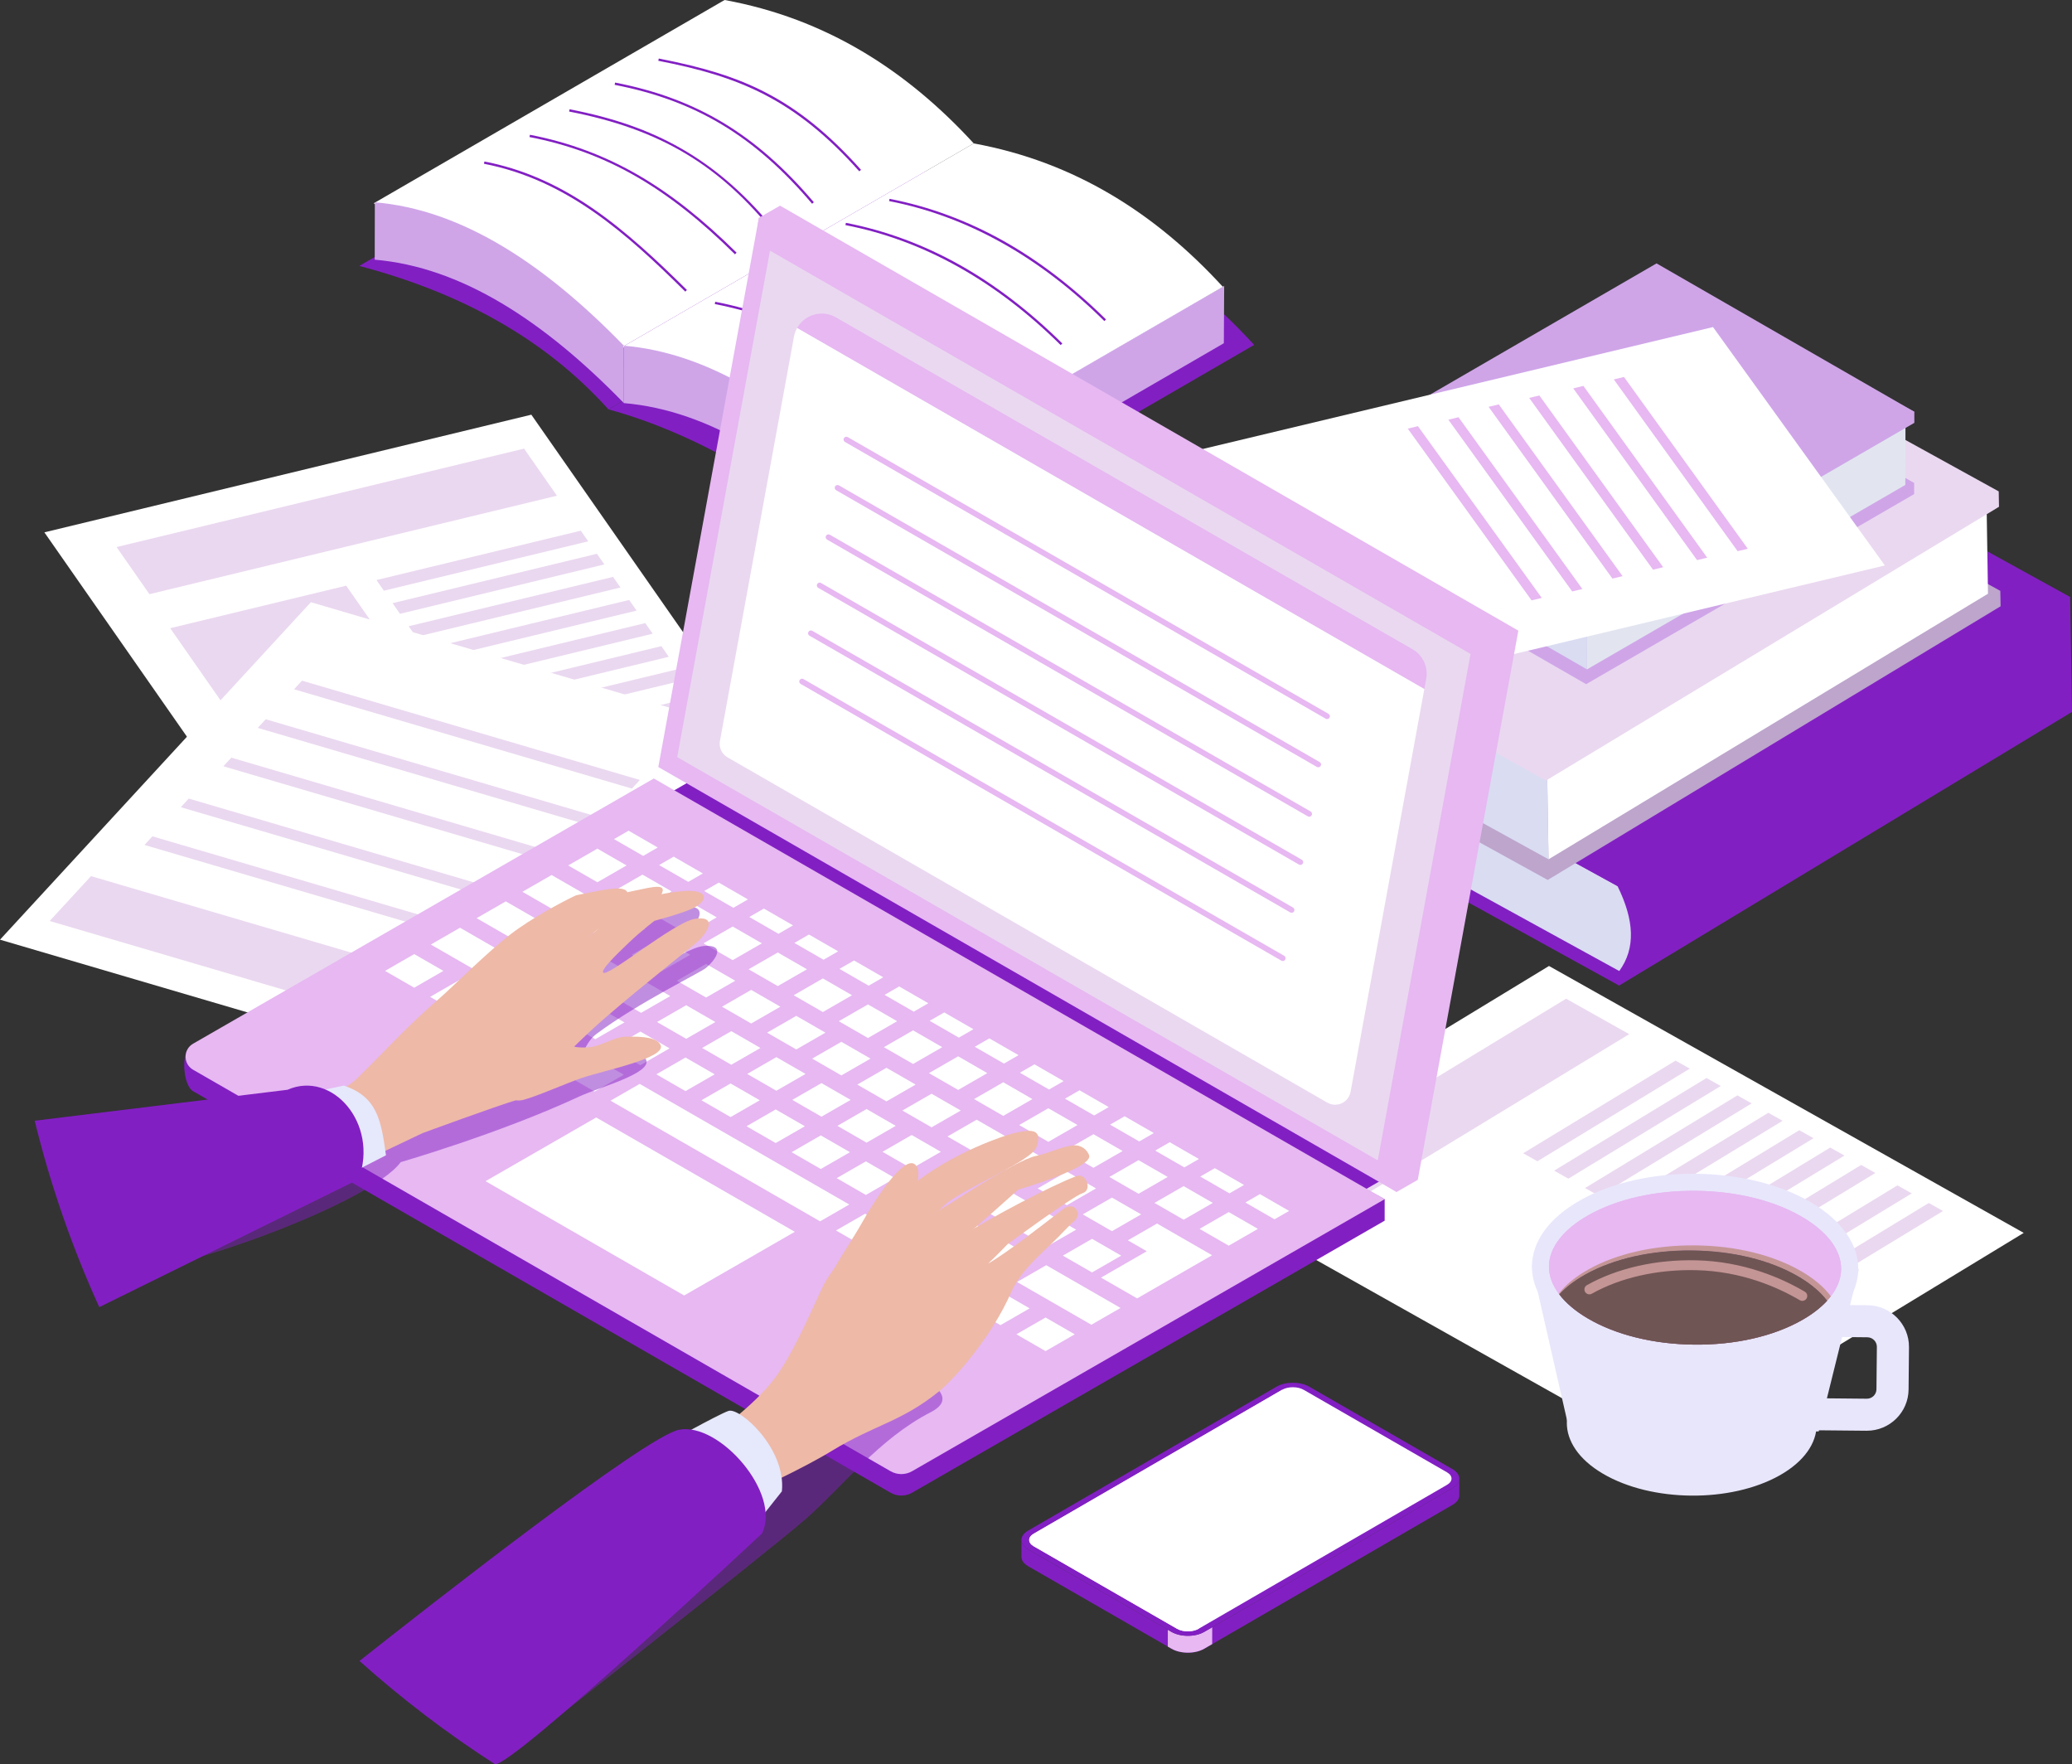
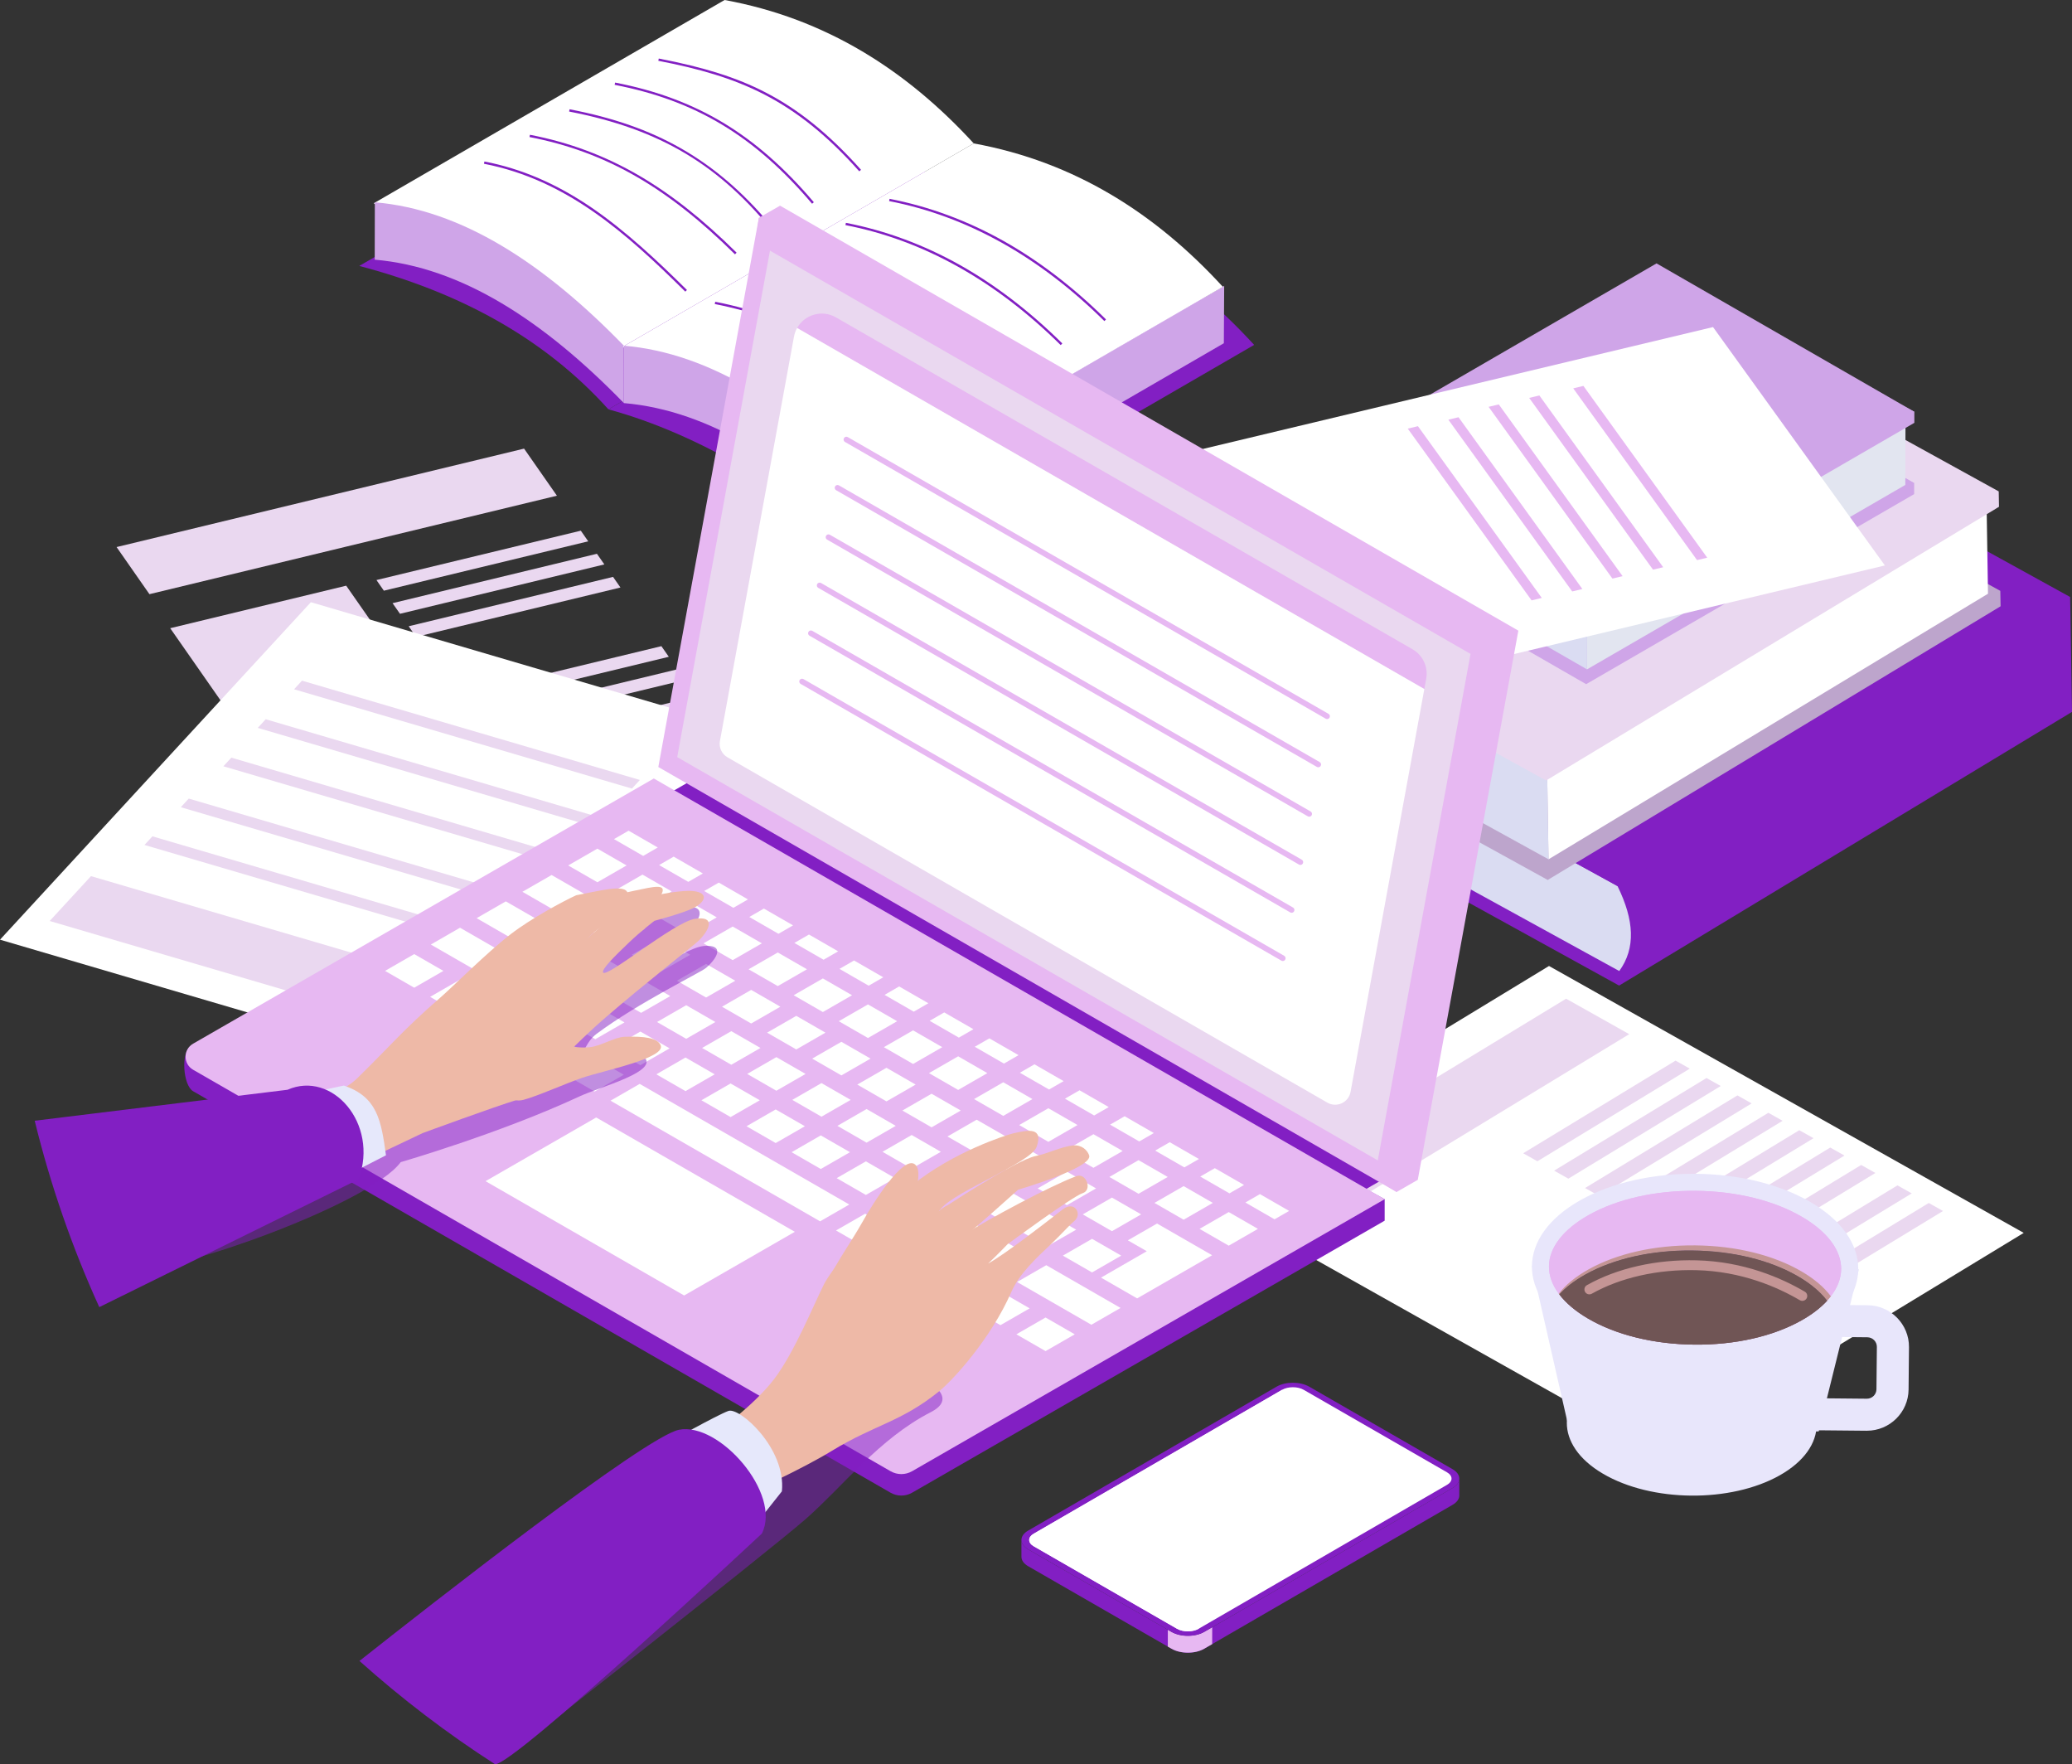
<svg xmlns="http://www.w3.org/2000/svg" width="195" height="166" viewBox="0 0 195 166" fill="none">
  <rect x="0" y="0" width="195" height="166" fill="#333333" stroke="none" />
  <g clip-path="url(#clip0_14062_1858)">
    <path d="M190.457 116.009L156.283 136.78L111.606 111.666L145.78 90.894L190.457 116.009Z" fill="white" />
    <path d="M118.794 111.355L124.732 114.691L153.328 97.31L147.39 93.973L118.794 111.355Z" fill="#EAD8F0" />
    <path d="M159.03 100.553L144.688 109.269L143.349 108.516L157.69 99.799L159.03 100.553Z" fill="#EAD8F0" />
    <path d="M161.942 102.188L147.6 110.906L146.261 110.153L160.602 101.436L161.942 102.188Z" fill="#EAD8F0" />
    <path d="M164.853 103.825L150.511 112.541L149.172 111.788L163.513 103.072L164.853 103.825Z" fill="#EAD8F0" />
    <path d="M167.764 105.461L153.423 114.178L152.083 113.426L166.423 104.708L167.764 105.461Z" fill="#EAD8F0" />
    <path d="M170.674 107.099L156.335 115.816L154.993 115.062L169.335 106.346L170.674 107.099Z" fill="#EAD8F0" />
    <path d="M173.586 108.733L159.245 117.451L157.905 116.698L172.247 107.98L173.586 108.733Z" fill="#EAD8F0" />
    <path d="M176.497 110.371L162.156 119.089L160.816 118.334L175.158 109.618L176.497 110.371Z" fill="#EAD8F0" />
    <path d="M179.916 112.293L151.115 129.798L149.775 129.044L178.574 111.538L179.916 112.293Z" fill="#EAD8F0" />
    <path d="M182.861 113.949L154.062 131.453L152.723 130.7L181.522 113.194L182.861 113.949Z" fill="#EAD8F0" />
-     <path d="M73.279 72.373L27.449 83.444L4.176 50.091L50.004 39.02L73.279 72.373Z" fill="white" />
    <path d="M42.63 69.512L26.067 73.513L16.018 59.111L32.581 55.11L42.63 69.512Z" fill="#EAD8F0" />
    <path d="M10.971 51.476L14.064 55.909L52.414 46.644L49.321 42.213L10.971 51.476Z" fill="#EAD8F0" />
    <path d="M55.359 50.936L36.126 55.581L35.429 54.58L54.662 49.935L55.359 50.936Z" fill="#EAD8F0" />
    <path d="M56.877 53.109L37.643 57.755L36.944 56.755L56.178 52.108L56.877 53.109Z" fill="#EAD8F0" />
    <path d="M58.392 55.282L39.159 59.927L38.462 58.927L57.695 54.282L58.392 55.282Z" fill="#EAD8F0" />
-     <path d="M59.91 57.454L40.676 62.101L39.977 61.101L59.211 56.454L59.91 57.454Z" fill="#EAD8F0" />
-     <path d="M61.425 59.629L42.194 64.274L41.495 63.274L60.728 58.629L61.425 59.629Z" fill="#EAD8F0" />
    <path d="M62.943 61.801L43.71 66.448L43.011 65.447L62.244 60.801L62.943 61.801Z" fill="#EAD8F0" />
    <path d="M64.459 63.975L45.227 68.62L44.528 67.62L63.762 62.975L64.459 63.975Z" fill="#EAD8F0" />
    <path d="M66.24 66.527L27.617 75.857L26.918 74.856L65.541 65.526L66.24 66.527Z" fill="#EAD8F0" />
    <path d="M67.774 68.726L29.151 78.056L28.452 77.056L67.075 67.726L67.774 68.726Z" fill="#EAD8F0" />
    <path d="M29.257 56.665L73.523 69.673L44.267 101.427L0 88.419L29.257 56.665Z" fill="white" />
    <path d="M41.72 97.545L45.607 93.325L8.564 82.44L4.676 86.661L41.72 97.545Z" fill="#EAD8F0" />
    <path d="M25.006 67.678L56.803 77.022L56.055 77.834L24.258 68.49L25.006 67.678Z" fill="#EAD8F0" />
    <path d="M28.423 64.047L60.221 73.391L59.473 74.202L27.675 64.858L28.423 64.047Z" fill="#EAD8F0" />
    <path d="M21.772 71.291L53.57 80.635L52.822 81.448L21.023 72.103L21.772 71.291Z" fill="#EAD8F0" />
    <path d="M14.345 78.695L46.143 88.039L45.395 88.85L13.597 79.506L14.345 78.695Z" fill="#EAD8F0" />
    <path d="M17.764 75.143L49.56 84.487L48.814 85.297L17.016 75.955L17.764 75.143Z" fill="#EAD8F0" />
    <path d="M90.28 19.389L57.26 38.517C51.162 31.751 43.179 27.49 33.812 25.023L66.833 5.895C76.344 7.633 83.941 12.485 90.28 19.389Z" fill="#821FC3" />
    <path d="M118.031 32.453L82.493 53.04C74.373 46.074 65.907 40.885 57.261 38.517L92.798 17.931C103.033 19.803 111.211 25.023 118.031 32.453Z" fill="#821FC3" />
    <path d="M91.64 13.494L58.619 32.623L35.172 19.129L68.194 0C77.705 1.739 85.302 6.591 91.641 13.494H91.64Z" fill="white" />
    <path d="M35.275 19.035C43.406 19.718 51.16 24.752 58.714 32.529V37.929C51.16 30.164 43.396 25.129 35.265 24.434L35.277 19.035H35.275Z" fill="#CFA5E8" />
    <path d="M115.21 26.895L115.178 32.297L82.158 51.427L82.19 46.024L115.21 26.895Z" fill="#CFA5E8" />
    <path d="M115.087 26.988L82.067 46.117L58.619 32.623L91.639 13.494C101.15 15.233 108.748 20.085 115.087 26.988Z" fill="white" />
    <path d="M58.726 32.529C66.845 33.224 74.612 38.246 82.165 46.023V51.423C74.612 43.658 66.834 38.624 58.716 37.929L58.728 32.529H58.726Z" fill="#CFA5E8" />
    <path d="M103.935 30.211C97.791 24.133 90.975 20.336 83.677 18.921L83.719 18.709C87.439 19.43 91.058 20.769 94.473 22.689C97.802 24.561 101.037 27.041 104.088 30.057L103.935 30.211Z" fill="#821FC3" />
    <path d="M99.824 32.471C93.681 26.393 86.865 22.595 79.566 21.181L79.609 20.969C83.328 21.69 86.948 23.029 90.362 24.948C93.691 26.821 96.927 29.3 99.977 32.317L99.824 32.471Z" fill="#821FC3" />
    <path d="M95.541 34.986C89.397 28.907 82.582 25.11 75.283 23.696L75.325 23.483C79.045 24.205 82.664 25.544 86.079 27.463C89.408 29.335 92.644 31.815 95.694 34.831L95.541 34.986Z" fill="#821FC3" />
    <path d="M91.811 37.383C85.667 31.305 78.851 27.508 71.553 26.093L71.595 25.881C75.314 26.602 78.934 27.941 82.349 29.861C85.678 31.733 88.913 34.212 91.964 37.229L91.811 37.383Z" fill="#821FC3" />
    <path d="M87.526 39.898C81.383 33.819 74.567 30.022 67.269 28.608L67.311 28.395C71.03 29.117 74.65 30.456 78.066 32.375C81.395 34.248 84.631 36.727 87.681 39.743L87.528 39.898H87.526Z" fill="#821FC3" />
    <path d="M80.87 16.121C74.758 9.274 69.507 7.184 61.955 5.72L61.997 5.508C66.331 6.347 69.331 7.298 72.024 8.686C75.182 10.314 78.044 12.63 81.032 15.977L80.87 16.121Z" fill="#821FC3" />
    <path d="M76.426 19.17C71.027 12.804 65.47 9.459 57.846 7.982L57.888 7.77C61.731 8.514 65.045 9.744 68.026 11.528C71.043 13.336 73.845 15.79 76.593 19.03L76.428 19.17H76.426Z" fill="#821FC3" />
    <path d="M73.001 22.116C67.764 15.522 62.131 12.155 53.562 10.495L53.604 10.282C57.748 11.084 61.066 12.246 64.044 13.936C67.398 15.838 70.383 18.47 73.173 21.981L73.003 22.116H73.001Z" fill="#821FC3" />
    <path d="M69.17 23.93C62.748 17.577 56.964 14.277 49.831 12.894L49.873 12.682C53.588 13.401 56.957 14.661 60.169 16.535C63.176 18.288 66.17 20.655 69.323 23.775L69.17 23.93Z" fill="#821FC3" />
    <path d="M64.493 27.439C58.955 21.961 53.338 16.918 45.547 15.409L45.589 15.196C49.094 15.875 52.4 17.3 55.697 19.552C58.916 21.75 61.902 24.568 64.648 27.285L64.495 27.439H64.493Z" fill="#821FC3" />
    <path d="M160.75 46.67L118.127 72.424L118.153 73.872L152.378 92.738L195 66.985L194.851 57.623L160.75 46.67Z" fill="#821FC3" />
    <path d="M152.228 83.376C153.808 86.589 153.952 89.219 152.392 91.369L119.256 73.17L119.131 65.242L152.227 83.374L152.228 83.376Z" fill="#DADCF2" />
    <path d="M160.599 37.31L117.978 63.062L118.004 64.512L152.228 83.376L194.851 57.623L194.823 56.173L160.599 37.31Z" fill="#821FC3" />
    <path d="M154.029 36.734L111.406 62.487L111.434 63.937L145.659 82.8L188.281 57.047L188.253 55.598L154.029 36.734Z" fill="#BDA5CC" />
    <path d="M186.967 47.79L187.094 55.867L145.735 80.857L145.608 72.779L186.967 47.79Z" fill="white" />
    <path d="M152.643 29.586L152.77 37.663L111.434 63.937C110.862 61.236 110.762 55.812 111.256 53.128L152.643 29.586Z" fill="#BDA5CC" />
    <path d="M145.609 72.779L145.735 80.856L112.525 62.551L112.398 54.474L145.609 72.779Z" fill="#DADCF2" />
    <path d="M153.88 27.373L111.257 53.128L111.283 54.575L145.507 73.441L188.13 47.686L188.104 46.238L153.88 27.373Z" fill="#EAD8F0" />
    <path d="M180.146 46.493L149.275 64.377L125.013 50.413V49.376L155.884 32.53L180.146 45.456V46.493Z" fill="#CFA5E8" />
    <path d="M180.146 45.456L149.275 63.338L125.013 49.376L155.884 31.491L180.146 45.456Z" fill="#CFA5E8" />
    <path d="M179.329 39.843L179.312 45.63L149.356 62.984L149.372 57.197L179.329 39.843Z" fill="#E2E5F0" />
    <path d="M154.984 26.352L154.968 32.14L125.013 50.414C124.638 48.473 124.64 44.584 125.029 42.668L154.984 26.352Z" fill="#CFA5E8" />
    <path d="M149.373 57.198L149.357 62.985L125.812 49.435L125.83 43.648L149.373 57.198Z" fill="#DADCF2" />
    <path d="M180.163 39.786L149.292 57.67L125.029 43.706V42.669L155.9 25.823L180.163 38.749V39.786Z" fill="#CFA5E8" />
    <path d="M180.163 38.748L149.292 56.631L125.029 42.669L155.9 24.784L180.163 38.748Z" fill="#CFA5E8" />
    <path d="M106.095 43.942L122.269 66.372L177.39 53.207L161.216 30.776L106.095 43.942Z" fill="white" />
-     <path d="M151.879 35.702L163.532 51.863L164.49 51.635L152.837 35.472L151.879 35.702Z" fill="#E7B8F2" />
    <path d="M148.06 36.542L159.713 52.704L160.671 52.476L149.017 36.312L148.06 36.542Z" fill="#E7B8F2" />
    <path d="M143.915 37.441L155.568 53.602L156.526 53.374L144.873 37.213L143.915 37.441Z" fill="#E7B8F2" />
    <path d="M140.096 38.281L151.749 54.442L152.707 54.214L141.053 38.053L140.096 38.281Z" fill="#E7B8F2" />
    <path d="M136.308 39.49L147.963 55.651L148.92 55.423L137.265 39.26L136.308 39.49Z" fill="#E7B8F2" />
    <path d="M132.487 40.331L144.141 56.492L145.1 56.264L133.445 40.101L132.487 40.331Z" fill="#E7B8F2" />
    <path d="M137.338 139.131V140.715C137.338 141.035 137.127 141.351 136.708 141.595L114.081 154.703L113.327 155.14C112.482 155.631 111.108 155.631 110.257 155.14L109.905 154.938L96.77 147.378C96.342 147.133 96.127 146.808 96.129 146.485V144.904C96.129 145.225 96.344 145.548 96.77 145.794L109.907 153.353L110.257 153.555C111.108 154.045 112.482 154.045 113.326 153.555L114.084 153.116L136.708 140.01C137.127 139.766 137.338 139.45 137.338 139.131Z" fill="#821FC3" />
    <path d="M114.084 153.116L114.081 154.703L113.327 155.139C112.482 155.631 111.108 155.631 110.257 155.139L109.905 154.938V153.353L110.257 153.555C111.108 154.044 112.482 154.044 113.326 153.555L114.084 153.116Z" fill="#E7B8F2" />
    <path d="M136.698 138.24L123.21 130.477C122.36 129.987 120.985 129.987 120.142 130.477L96.759 144.022C95.914 144.511 95.92 145.304 96.77 145.794L110.258 153.557C110.493 153.692 110.77 153.79 111.064 153.852C111.829 154.008 112.715 153.911 113.326 153.557L113.982 153.176L136.708 140.012C137.553 139.522 137.548 138.729 136.698 138.24Z" fill="#821FC3" />
    <path d="M136.182 138.538C136.746 138.862 136.747 139.389 136.189 139.713L112.807 153.258C112.247 153.583 111.335 153.583 110.772 153.258L97.284 145.495C96.721 145.171 96.719 144.644 97.277 144.32L120.66 130.775C121.22 130.45 122.131 130.45 122.695 130.775L136.182 138.538Z" fill="white" />
    <path d="M112.808 153.257C112.248 153.581 111.336 153.581 110.773 153.257L97.285 145.494C96.722 145.169 96.72 144.643 97.278 144.318L120.661 130.773C121.22 130.448 112.808 153.255 112.808 153.255V153.257Z" fill="white" />
    <path d="M130.426 110.813L127.955 112.234L62.807 74.74L65.278 73.317L130.426 110.813Z" fill="#821FC3" />
    <path d="M61.53 75.274L17.948 98.457C17.001 99.002 17.227 102.134 18.175 102.68L83.814 140.457C84.441 140.816 85.212 140.816 85.839 140.457L128.018 116.181L130.313 114.86V112.838L61.53 75.274Z" fill="#821FC3" />
    <path d="M61.53 73.253L18.175 98.204C17.228 98.749 17.228 100.113 18.175 100.659L83.814 138.435C84.441 138.795 85.212 138.795 85.838 138.435L128.018 114.16L130.313 112.838L61.53 73.251V73.253Z" fill="#E7B8F2" />
    <path d="M57.783 78.956L60.531 80.537L61.904 79.745L59.158 78.164L57.783 78.956Z" fill="white" />
    <path d="M62.027 81.398L64.775 82.979L66.148 82.188L63.402 80.606L62.027 81.398Z" fill="white" />
    <path d="M66.272 83.84L69.019 85.421L70.392 84.63L67.646 83.049L66.272 83.84Z" fill="white" />
    <path d="M70.516 86.284L73.263 87.865L74.636 87.073L71.89 85.492L70.516 86.284Z" fill="white" />
    <path d="M74.76 88.726L77.508 90.307L78.881 89.516L76.135 87.935L74.76 88.726Z" fill="white" />
    <path d="M79.004 91.167L81.752 92.749L83.125 91.958L80.377 90.377L79.004 91.167Z" fill="white" />
    <path d="M83.248 93.612L85.996 95.193L87.369 94.401L84.621 92.82L83.248 93.612Z" fill="white" />
    <path d="M87.492 96.054L90.24 97.635L91.613 96.844L88.865 95.263L87.492 96.054Z" fill="white" />
    <path d="M91.736 98.496L94.484 100.078L95.857 99.286L93.109 97.705L91.736 98.496Z" fill="white" />
    <path d="M95.981 100.939L98.728 102.518L100.101 101.728L97.355 100.147L95.981 100.939Z" fill="white" />
    <path d="M100.225 103.379L102.972 104.961L104.346 104.171L101.598 102.59L100.225 103.379Z" fill="white" />
    <path d="M104.469 105.823L107.217 107.404L108.59 106.614L105.842 105.033L104.469 105.823Z" fill="white" />
    <path d="M108.713 108.265L111.461 109.846L112.834 109.057L110.086 107.476L108.713 108.265Z" fill="white" />
    <path d="M112.957 110.708L115.705 112.289L117.078 111.499L114.33 109.918L112.957 110.708Z" fill="white" />
    <path d="M117.201 113.15L119.949 114.731L121.322 113.941L118.574 112.36L117.201 113.15Z" fill="white" />
    <path d="M53.474 81.434L56.221 83.016L58.969 81.434L56.221 79.853L53.474 81.434Z" fill="white" />
    <path d="M57.718 83.877L60.466 85.458L63.212 83.877L60.466 82.296L57.718 83.877Z" fill="white" />
    <path d="M61.962 86.319L64.71 87.9L67.456 86.319L64.71 84.738L61.962 86.319Z" fill="white" />
    <path d="M66.206 88.763L68.954 90.344L71.702 88.763L68.954 87.182L66.206 88.763Z" fill="white" />
    <path d="M70.45 91.205L73.198 92.786L75.946 91.205L73.198 89.624L70.45 91.205Z" fill="white" />
    <path d="M74.694 93.647L77.442 95.228L80.188 93.647L77.442 92.066L74.694 93.647Z" fill="white" />
    <path d="M78.939 96.091L81.686 97.672L84.433 96.091L81.686 94.51L78.939 96.091Z" fill="white" />
    <path d="M83.183 98.533L85.93 100.114L88.677 98.533L85.93 96.952L83.183 98.533Z" fill="white" />
    <path d="M87.427 100.976L90.175 102.557L92.921 100.976L90.175 99.394L87.427 100.976Z" fill="white" />
    <path d="M91.671 103.418L94.419 104.999L97.165 103.418L94.419 101.837L91.671 103.418Z" fill="white" />
    <path d="M95.915 105.86L98.663 107.441L101.409 105.86L98.663 104.279L95.915 105.86Z" fill="white" />
    <path d="M100.159 108.304L102.907 109.885L105.653 108.304L102.907 106.723L100.159 108.304Z" fill="white" />
    <path d="M104.403 110.746L107.149 112.327L109.897 110.746L107.149 109.165L104.403 110.746Z" fill="white" />
    <path d="M108.647 113.188L111.394 114.769L114.141 113.188L111.394 111.607L108.647 113.188Z" fill="white" />
    <path d="M112.892 115.631L115.638 117.212L118.386 115.631L115.638 114.05L112.892 115.631Z" fill="white" />
    <path d="M49.164 83.914L53.718 86.536L56.466 84.955L51.912 82.335L49.164 83.914Z" fill="white" />
    <path d="M55.216 87.397L57.962 88.978L60.71 87.397L57.962 85.816L55.216 87.397Z" fill="white" />
    <path d="M59.459 89.84L62.207 91.421L64.955 89.84L62.207 88.259L59.459 89.84Z" fill="white" />
    <path d="M63.704 92.282L66.45 93.863L69.198 92.282L66.45 90.701L63.704 92.282Z" fill="white" />
    <path d="M67.948 94.726L70.694 96.307L73.442 94.726L70.694 93.144L67.948 94.726Z" fill="white" />
    <path d="M72.192 97.168L74.939 98.749L77.686 97.168L74.939 95.587L72.192 97.168Z" fill="white" />
    <path d="M76.436 99.61L79.183 101.191L81.93 99.61L79.183 98.029L76.436 99.61Z" fill="white" />
    <path d="M80.679 102.054L83.427 103.635L86.174 102.054L83.427 100.473L80.679 102.054Z" fill="white" />
    <path d="M84.923 104.496L87.671 106.077L90.419 104.496L87.671 102.915L84.923 104.496Z" fill="white" />
    <path d="M89.167 106.938L91.915 108.519L94.663 106.938L91.915 105.357L89.167 106.938Z" fill="white" />
    <path d="M93.411 109.381L96.159 110.962L98.907 109.381L96.159 107.8L93.411 109.381Z" fill="white" />
    <path d="M97.656 111.823L100.404 113.404L103.152 111.823L100.404 110.242L97.656 111.823Z" fill="white" />
    <path d="M101.9 114.267L104.648 115.848L107.396 114.267L104.648 112.686L101.9 114.267Z" fill="white" />
    <path d="M44.855 86.395L51.845 90.419L54.593 88.838L47.602 84.814L44.855 86.395Z" fill="white" />
    <path d="M53.343 91.28L56.089 92.861L58.837 91.28L56.089 89.699L53.343 91.28Z" fill="white" />
    <path d="M57.587 93.724L60.335 95.305L63.081 93.724L60.335 92.143L57.587 93.724Z" fill="white" />
    <path d="M61.831 96.166L64.579 97.747L67.325 96.166L64.579 94.585L61.831 96.166Z" fill="white" />
    <path d="M66.075 98.608L68.823 100.189L71.569 98.608L68.823 97.027L66.075 98.608Z" fill="white" />
    <path d="M70.319 101.052L73.065 102.633L75.813 101.052L73.065 99.471L70.319 101.052Z" fill="white" />
    <path d="M74.564 103.494L77.31 105.075L80.058 103.494L77.31 101.913L74.564 103.494Z" fill="white" />
    <path d="M78.808 105.937L81.554 107.518L84.302 105.937L81.554 104.355L78.808 105.937Z" fill="white" />
    <path d="M83.052 108.379L85.798 109.96L88.546 108.379L85.798 106.798L83.052 108.379Z" fill="white" />
    <path d="M87.296 110.821L90.042 112.402L92.79 110.821L90.042 109.24L87.296 110.821Z" fill="white" />
    <path d="M91.54 113.265L94.286 114.846L97.034 113.265L94.286 111.684L91.54 113.265Z" fill="white" />
    <path d="M95.782 115.707L98.53 117.288L101.278 115.707L98.53 114.126L95.782 115.707Z" fill="white" />
    <path d="M100.026 118.149L102.774 119.73L105.522 118.149L102.774 116.568L100.026 118.149Z" fill="white" />
    <path d="M106.143 116.709L107.928 117.735L103.619 120.217L107.018 122.173L114.075 118.111L108.891 115.128L106.143 116.709Z" fill="white" />
    <path d="M40.546 88.877L47.538 92.899L50.284 91.318L43.292 87.294L40.546 88.877Z" fill="white" />
    <path d="M49.034 93.76L51.782 95.341L54.528 93.76L51.782 92.179L49.034 93.76Z" fill="white" />
    <path d="M53.278 96.203L56.024 97.784L58.772 96.203L56.024 94.622L53.278 96.203Z" fill="white" />
    <path d="M57.523 98.645L60.269 100.227L63.016 98.645L60.269 97.064L57.523 98.645Z" fill="white" />
    <path d="M61.767 101.088L64.513 102.669L67.261 101.088L64.513 99.507L61.767 101.088Z" fill="white" />
    <path d="M66.011 103.53L68.757 105.111L71.505 103.53L68.757 101.949L66.011 103.53Z" fill="white" />
    <path d="M70.255 105.974L73.001 107.555L75.749 105.974L73.001 104.393L70.255 105.974Z" fill="white" />
    <path d="M74.499 108.416L77.245 109.997L79.993 108.416L77.245 106.835L74.499 108.416Z" fill="white" />
    <path d="M78.741 110.858L81.489 112.439L84.237 110.858L81.489 109.277L78.741 110.858Z" fill="white" />
    <path d="M82.986 113.302L85.734 114.883L88.482 113.302L85.734 111.721L82.986 113.302Z" fill="white" />
    <path d="M87.231 115.744L89.978 117.325L92.726 115.744L89.978 114.163L87.231 115.744Z" fill="white" />
    <path d="M91.474 118.187L94.222 119.768L96.969 118.187L94.222 116.605L91.474 118.187Z" fill="white" />
    <path d="M95.718 120.629L102.71 124.653L105.458 123.072L98.466 119.048L95.718 120.629Z" fill="white" />
    <path d="M36.236 91.356L38.982 92.938L41.73 91.356L38.982 89.775L36.236 91.356Z" fill="white" />
    <path d="M40.48 93.799L43.227 95.38L45.974 93.799L43.227 92.218L40.48 93.799Z" fill="white" />
    <path d="M44.725 96.241L47.471 97.822L50.219 96.241L47.471 94.66L44.725 96.241Z" fill="white" />
    <path d="M48.969 98.685L51.715 100.266L54.463 98.685L51.715 97.103L48.969 98.685Z" fill="white" />
    <path d="M53.213 101.127L55.959 102.708L58.707 101.127L55.959 99.546L53.213 101.127Z" fill="white" />
    <path d="M57.457 103.569L77.18 114.921L79.928 113.34L60.203 101.988L57.457 103.569Z" fill="white" />
    <path d="M74.802 115.907L56.109 105.148L50.902 108.146L45.695 111.143L64.386 121.899L69.594 118.904L74.802 115.907Z" fill="white" />
    <path d="M78.677 115.782L81.425 117.363L84.172 115.782L81.425 114.201L78.677 115.782Z" fill="white" />
    <path d="M82.921 118.225L85.669 119.806L88.417 118.225L85.669 116.643L82.921 118.225Z" fill="white" />
    <path d="M87.164 120.668L89.912 122.249L92.66 120.668L89.912 119.085L87.164 120.668Z" fill="white" />
    <path d="M91.408 123.11L94.156 124.691L96.904 123.11L94.156 121.527L91.408 123.11Z" fill="white" />
    <path d="M95.652 125.553L98.4 127.133L101.148 125.553L98.4 123.971L95.652 125.553Z" fill="white" />
    <path d="M133.429 111.018L131.437 112.159L63.949 71.031L71.42 20.494L73.413 19.352L142.895 59.341L133.429 111.018Z" fill="#E7B8F2" />
    <path d="M131.437 112.159L61.955 72.172L71.42 20.494L140.902 60.481L131.437 112.159Z" fill="#E7B8F2" />
    <path d="M63.734 71.241L72.464 23.584L138.395 61.529L129.666 109.186L63.734 71.241Z" fill="#EAD8F0" />
    <path d="M134.223 63.868L134.046 64.837L75.017 30.863C75.712 29.619 77.342 29.098 78.673 29.863L132.935 61.092C133.91 61.654 134.426 62.764 134.223 63.868Z" fill="#E7B8F2" />
    <path d="M134.046 64.836L127.103 102.744C126.92 103.743 125.801 104.259 124.919 103.752L68.465 71.26C67.926 70.95 67.641 70.336 67.754 69.727L74.721 31.687C74.776 31.387 74.878 31.112 75.017 30.864L134.046 64.838V64.836Z" fill="white" />
    <path d="M124.896 67.66C124.852 67.66 124.806 67.649 124.764 67.625L79.522 41.586C79.395 41.514 79.353 41.353 79.425 41.226C79.497 41.1 79.659 41.058 79.786 41.13L125.028 67.169C125.155 67.24 125.197 67.402 125.125 67.528C125.075 67.613 124.987 67.66 124.896 67.66Z" fill="#E7B8F2" />
    <path d="M124.065 72.197C124.021 72.197 123.975 72.187 123.932 72.162L78.689 46.127C78.562 46.055 78.52 45.894 78.592 45.767C78.664 45.641 78.826 45.599 78.953 45.671L124.197 71.706C124.323 71.778 124.366 71.939 124.293 72.066C124.244 72.15 124.156 72.197 124.065 72.197Z" fill="#E7B8F2" />
    <path d="M123.212 76.847C123.168 76.847 123.122 76.836 123.08 76.812L77.838 50.775C77.711 50.703 77.669 50.541 77.741 50.415C77.813 50.288 77.975 50.246 78.102 50.318L123.344 76.355C123.471 76.427 123.513 76.589 123.441 76.715C123.392 76.799 123.304 76.847 123.212 76.847Z" fill="#E7B8F2" />
    <path d="M122.381 81.386C122.337 81.386 122.291 81.375 122.249 81.351L77.005 55.313C76.878 55.242 76.836 55.08 76.908 54.954C76.98 54.828 77.142 54.785 77.269 54.857L122.513 80.894C122.64 80.966 122.682 81.128 122.61 81.254C122.56 81.338 122.472 81.386 122.381 81.386Z" fill="#E7B8F2" />
    <path d="M121.558 85.887C121.514 85.887 121.468 85.876 121.426 85.852L76.182 59.815C76.055 59.743 76.013 59.581 76.085 59.455C76.157 59.328 76.319 59.286 76.446 59.358L121.69 85.395C121.816 85.467 121.859 85.629 121.787 85.755C121.737 85.839 121.649 85.887 121.558 85.887Z" fill="#E7B8F2" />
    <path d="M120.725 90.427C120.681 90.427 120.635 90.417 120.593 90.392L75.351 64.354C75.224 64.282 75.182 64.12 75.254 63.994C75.326 63.867 75.488 63.825 75.615 63.897L120.857 89.936C120.984 90.008 121.026 90.17 120.954 90.296C120.904 90.38 120.816 90.427 120.725 90.427Z" fill="#E7B8F2" />
    <path opacity="0.5" d="M66.213 89.016C64.227 89.188 57.457 94.058 57.233 93.41C57.13 93.107 58.318 92.066 59.89 90.773C61.105 89.775 61.895 89.273 61.895 89.273C61.895 89.273 63.513 88.137 64.447 87.685C65.382 87.232 66.584 85.64 65.261 85.354C63.937 85.068 60.872 86.607 59.635 87.453C57.184 89.127 54.575 91.205 54.141 91.524C53.827 91.754 54.042 90.117 53.172 90.055C52.22 89.987 50.641 90.994 50.641 90.994C50.828 89.285 49.953 88.86 48.817 89.197C46.409 90.794 38.509 100.784 35.323 103.469C32.82 105.578 23.351 107.326 23.351 107.326C23.351 107.326 9.962 118.038 13.778 119.158C16.068 119.83 34.712 113.388 37.713 109.351C37.713 109.351 47.059 106.648 54.537 103.167C56.389 102.305 61.376 100.994 60.807 99.712C60.504 99.029 56.734 99.685 55.672 99.712C55.133 99.726 54.436 100.284 53.998 100.191C54.965 99.37 55.017 98.12 56.154 97.273C60.133 94.311 65.931 91.52 66.458 91.066C67.567 90.106 68.202 88.843 66.216 89.013L66.213 89.016Z" fill="#821FC3" />
    <path opacity="0.5" d="M78.698 127.22C76.29 128.817 77.279 131.036 74.093 133.721C71.59 135.83 48.374 154.77 48.374 154.77L47.218 165.723C47.218 165.723 72.329 145.987 75.8 142.956C79.272 139.924 82.725 135.376 87.587 132.884C92.451 130.392 79.833 126.883 78.698 127.22Z" fill="#821FC3" />
    <path d="M59.71 83.81C57.798 84.221 55.188 84.796 53.778 86.116C51.345 88.39 49.259 90.075 49.259 90.075C47.111 92.112 52.137 92.453 53.496 90.936C54.148 90.231 54.596 88.65 56.269 87.443C57.043 86.883 58.539 86 58.539 86C58.539 86 61.437 85.97 62.291 84.07C62.708 83.142 61.539 83.419 59.712 83.81H59.71Z" fill="#EEB9A7" />
    <path d="M54.231 84.237C52.973 84.814 49.952 86.439 48.051 87.911C48.329 89.215 49.774 90.08 51.138 89.331C51.666 88.659 55.118 85.554 55.118 85.554C55.118 85.554 59.227 84.981 59.067 84.058C58.907 83.135 56.407 83.836 54.231 84.237Z" fill="#EEB9A7" />
    <path d="M65.388 86.46C63.419 86.775 57.024 92.126 56.755 91.496C56.628 91.201 57.737 90.076 59.211 88.672C60.349 87.588 61.594 86.644 61.594 86.644C61.594 86.644 64.553 85.863 65.451 85.344C66.349 84.824 66.683 84.047 65.342 83.857C64 83.669 59.885 84.449 58.712 85.382C56.392 87.23 53.942 89.492 53.532 89.843C53.236 90.094 53.331 88.448 52.458 88.448C51.504 88.448 50.002 89.569 50.002 89.569C50.062 87.851 49.159 87.491 48.052 87.911C45.767 89.68 42.588 92.875 41.456 93.854C37.979 96.864 36.613 98.539 33.631 101.449C31.288 103.735 26.939 103.656 26.939 103.656L33.253 109.717L39.768 106.622C39.768 106.622 46.547 104.123 48.694 103.482C49.826 103.144 52.813 99.353 56.987 95.744C60.737 92.499 65.285 88.981 65.776 88.492C66.812 87.454 67.354 86.147 65.386 86.463L65.388 86.46Z" fill="#EEB9A7" />
    <path d="M58.798 97.554C57.848 97.584 56.552 98.433 55.496 98.537C53.89 98.695 52.607 98.121 52.146 98.154C50.509 98.272 48.463 96.882 47.212 97.807C45.958 98.735 46.608 104.21 49.277 103.487C50.65 103.115 53.121 101.993 54.778 101.423C56.709 100.756 62.819 99.549 62.159 98.312C61.807 97.654 60.634 97.496 58.798 97.554Z" fill="#EEB9A7" />
    <path d="M28.514 102.96L33.279 110.27L36.326 108.707C35.873 105.434 35.52 103.213 32.36 102.147L28.512 102.96H28.514Z" fill="#E6E8FB" />
    <path d="M33.753 110.965L9.344 122.994C6.799 117.403 4.755 111.537 3.266 105.455L27.06 102.542C31.248 100.695 35.671 105.71 33.753 110.965Z" fill="#821FC3" />
    <path d="M86.099 109.556C84.992 108.691 82.131 113.255 81.136 115.035C80.284 116.559 78.744 118.79 78.139 120.074C76.961 122.568 82.254 124.161 83.39 123.092C84.523 122.026 83.506 119.776 83.909 118.188C84.24 116.881 87.458 110.618 86.1 109.556H86.099Z" fill="#EEB9A7" />
    <path d="M95.362 106.642C94.684 106.8 89.733 108.384 85.874 111.499L87.993 114.48C87.993 114.48 88.178 114.159 88.58 113.698C90.028 112.027 97.045 109.381 97.559 107.912C98.214 106.036 96.762 106.319 95.364 106.642H95.362Z" fill="#EEB9A7" />
    <path d="M100.988 107.781C99.893 107.89 98.573 108.56 97.49 108.77C95.588 109.139 88.46 113.88 88.46 113.88L90.53 116.539C91.21 116.093 95.818 111.945 95.818 111.945C95.818 111.945 102.923 109.872 102.5 108.704C102.319 108.2 101.779 107.702 100.988 107.781Z" fill="#EEB9A7" />
    <path d="M101.292 110.673C98.766 111.622 92.957 114.753 90.81 116.118C90.746 116.158 90.69 116.193 90.639 116.227C90.634 115.907 90.581 114.033 90.065 113.484C89.5 112.882 88.347 113.979 88.347 113.979C88.347 113.979 88.319 111.819 87.775 111.134C87.231 110.448 85.874 111.499 85.874 111.499C81.579 114.967 78.104 119.743 77.572 120.794C76.563 122.791 74.773 127.241 72.86 129.759C70.946 132.279 67.183 134.966 67.183 134.966L71.212 140.153C71.212 140.153 75.488 138.224 78.285 136.519C82.369 134.03 84.786 133.816 88.366 130.928C89.724 129.833 93.271 125.93 95.179 121.566C95.936 119.836 97.566 118.338 98.909 117.069C99.895 116.135 100.675 115.242 101.101 114.898C101.889 114.261 101.153 112.914 99.999 113.81C98.192 115.214 94.712 117.923 92.993 118.899C93.82 118.118 94.827 117.071 94.827 117.071C94.827 117.071 100.956 112.561 101.889 112.271C102.824 111.982 102.236 110.315 101.291 110.669L101.292 110.673Z" fill="#EEB9A7" />
    <path d="M68.559 132.76C67.512 133.125 62.59 135.892 62.59 135.892L69.592 145.361L73.585 140.328C73.995 136.282 69.605 132.395 68.557 132.76H68.559Z" fill="#E6E8FB" />
    <path d="M71.704 144.297C71.704 144.297 48.258 166.217 46.585 166H46.582C42.07 163.099 37.808 159.848 33.83 156.286C40.588 150.941 60.749 135.156 63.9 134.535C67.695 133.784 73.587 140.538 71.702 144.297H71.704Z" fill="#821FC3" />
    <path d="M167.574 129.257C169.857 130.6 170.989 132.344 170.972 134.076C170.956 135.808 169.79 137.529 167.483 138.828C165.175 140.126 162.159 140.76 159.149 140.73C156.141 140.702 153.138 140.012 150.855 138.668C148.572 137.326 147.44 135.581 147.457 133.849C147.473 132.117 148.638 130.396 150.946 129.098C153.254 127.799 156.269 127.166 159.28 127.195C162.29 127.225 165.291 127.913 167.574 129.257Z" fill="#E8E6FB" />
    <path d="M147.664 134.466L171.161 134.691L174.948 119.433L144.172 119.139L147.664 134.466Z" fill="#E8E6FB" />
    <path d="M170.445 113.141C173.427 114.896 174.904 117.172 174.883 119.434C174.862 121.696 173.341 123.944 170.325 125.64C167.31 127.337 163.372 128.162 159.443 128.125C155.514 128.088 151.592 127.188 148.61 125.433C145.628 123.679 144.151 121.403 144.172 119.141C144.193 116.879 145.714 114.631 148.73 112.934C151.745 111.237 155.683 110.413 159.612 110.449C163.541 110.486 167.463 111.386 170.445 113.141Z" fill="#E8E6FB" />
    <path d="M159.457 126.522C163.28 126.559 166.859 125.75 169.533 124.244C171.929 122.896 173.256 121.182 173.274 119.418C173.291 117.655 171.996 115.916 169.626 114.521C166.982 112.964 163.419 112.087 159.594 112.052C155.771 112.015 152.192 112.824 149.516 114.33C147.12 115.677 145.793 117.392 145.776 119.155C145.758 120.919 147.054 122.658 149.423 124.053C152.069 125.609 155.63 126.487 159.455 126.523L159.457 126.522Z" fill="#E7B8F2" />
    <path d="M145.779 119.155C145.77 120.032 146.087 120.905 146.698 121.729C147.316 122.563 148.235 123.352 149.425 124.053C152.07 125.609 155.631 126.485 159.457 126.522C163.28 126.558 166.859 125.749 169.535 124.244C170.739 123.567 171.672 122.796 172.305 121.973C172.932 121.161 173.265 120.294 173.273 119.417C173.291 117.653 171.995 115.914 169.626 114.521C166.982 112.964 163.419 112.087 159.594 112.05C155.771 112.013 152.192 112.822 149.516 114.328C147.12 115.675 145.793 117.39 145.775 119.153L145.779 119.155Z" fill="#E7B8F2" />
    <path d="M146.698 121.729C146.716 121.751 146.732 121.774 146.751 121.797C147.358 121.129 148.173 120.504 149.171 119.941C151.845 118.435 155.424 117.628 159.249 117.665C163.073 117.701 166.636 118.577 169.281 120.134C170.44 120.814 171.341 121.579 171.955 122.39C172.082 122.255 172.197 122.115 172.306 121.976C171.688 121.141 170.769 120.353 169.577 119.653C166.933 118.098 163.37 117.221 159.547 117.184C155.722 117.147 152.145 117.956 149.469 119.46C148.263 120.139 147.33 120.909 146.698 121.73V121.729Z" fill="#C49595" />
    <path d="M146.751 121.798C147.365 122.607 148.267 123.372 149.425 124.053C152.071 125.609 155.632 126.486 159.457 126.523C163.28 126.56 166.857 125.751 169.533 124.246C170.533 123.684 171.346 123.058 171.955 122.391C171.341 121.582 170.44 120.817 169.281 120.134C166.636 118.578 163.073 117.702 159.249 117.665C155.424 117.628 151.847 118.436 149.171 119.941C148.172 120.504 147.358 121.129 146.751 121.798Z" fill="#705555" />
    <path d="M146.751 121.798C147.365 122.607 148.267 123.372 149.425 124.053C152.071 125.609 155.632 126.486 159.457 126.523C163.28 126.56 166.857 125.751 169.533 124.246C170.533 123.684 171.346 123.058 171.955 122.391C171.341 121.582 170.44 120.817 169.281 120.134C166.636 118.578 163.073 117.702 159.249 117.665C155.424 117.628 151.847 118.436 149.171 119.941C148.172 120.504 147.358 121.129 146.751 121.798Z" fill="#705555" />
    <path d="M169.619 122.407C169.538 122.407 169.457 122.386 169.383 122.342C167.286 121.11 163.894 119.62 159.643 119.517C155.999 119.427 152.505 120.215 149.806 121.733C149.583 121.859 149.299 121.78 149.173 121.557C149.046 121.334 149.125 121.052 149.349 120.926C152.193 119.327 155.857 118.497 159.666 118.59C164.116 118.699 167.663 120.255 169.855 121.543C170.077 121.673 170.151 121.957 170.02 122.179C169.934 122.326 169.779 122.407 169.619 122.407Z" fill="#C49595" />
    <path d="M175.696 134.626C175.684 134.626 175.67 134.626 175.657 134.626L169.755 134.57L169.785 131.556L175.687 131.612H175.696C176.189 131.612 176.592 131.215 176.597 130.722L176.636 126.739C176.641 126.244 176.24 125.837 175.744 125.832L171.751 125.793L171.779 122.778L175.772 122.817C177.935 122.838 179.68 124.61 179.658 126.767L179.62 130.75C179.599 132.894 177.842 134.625 175.696 134.625V134.626Z" fill="#E8E6FB" />
  </g>
  <defs>
    <clipPath id="clip0_14062_1858">
      <rect width="195" height="166" fill="white" />
    </clipPath>
  </defs>
</svg>